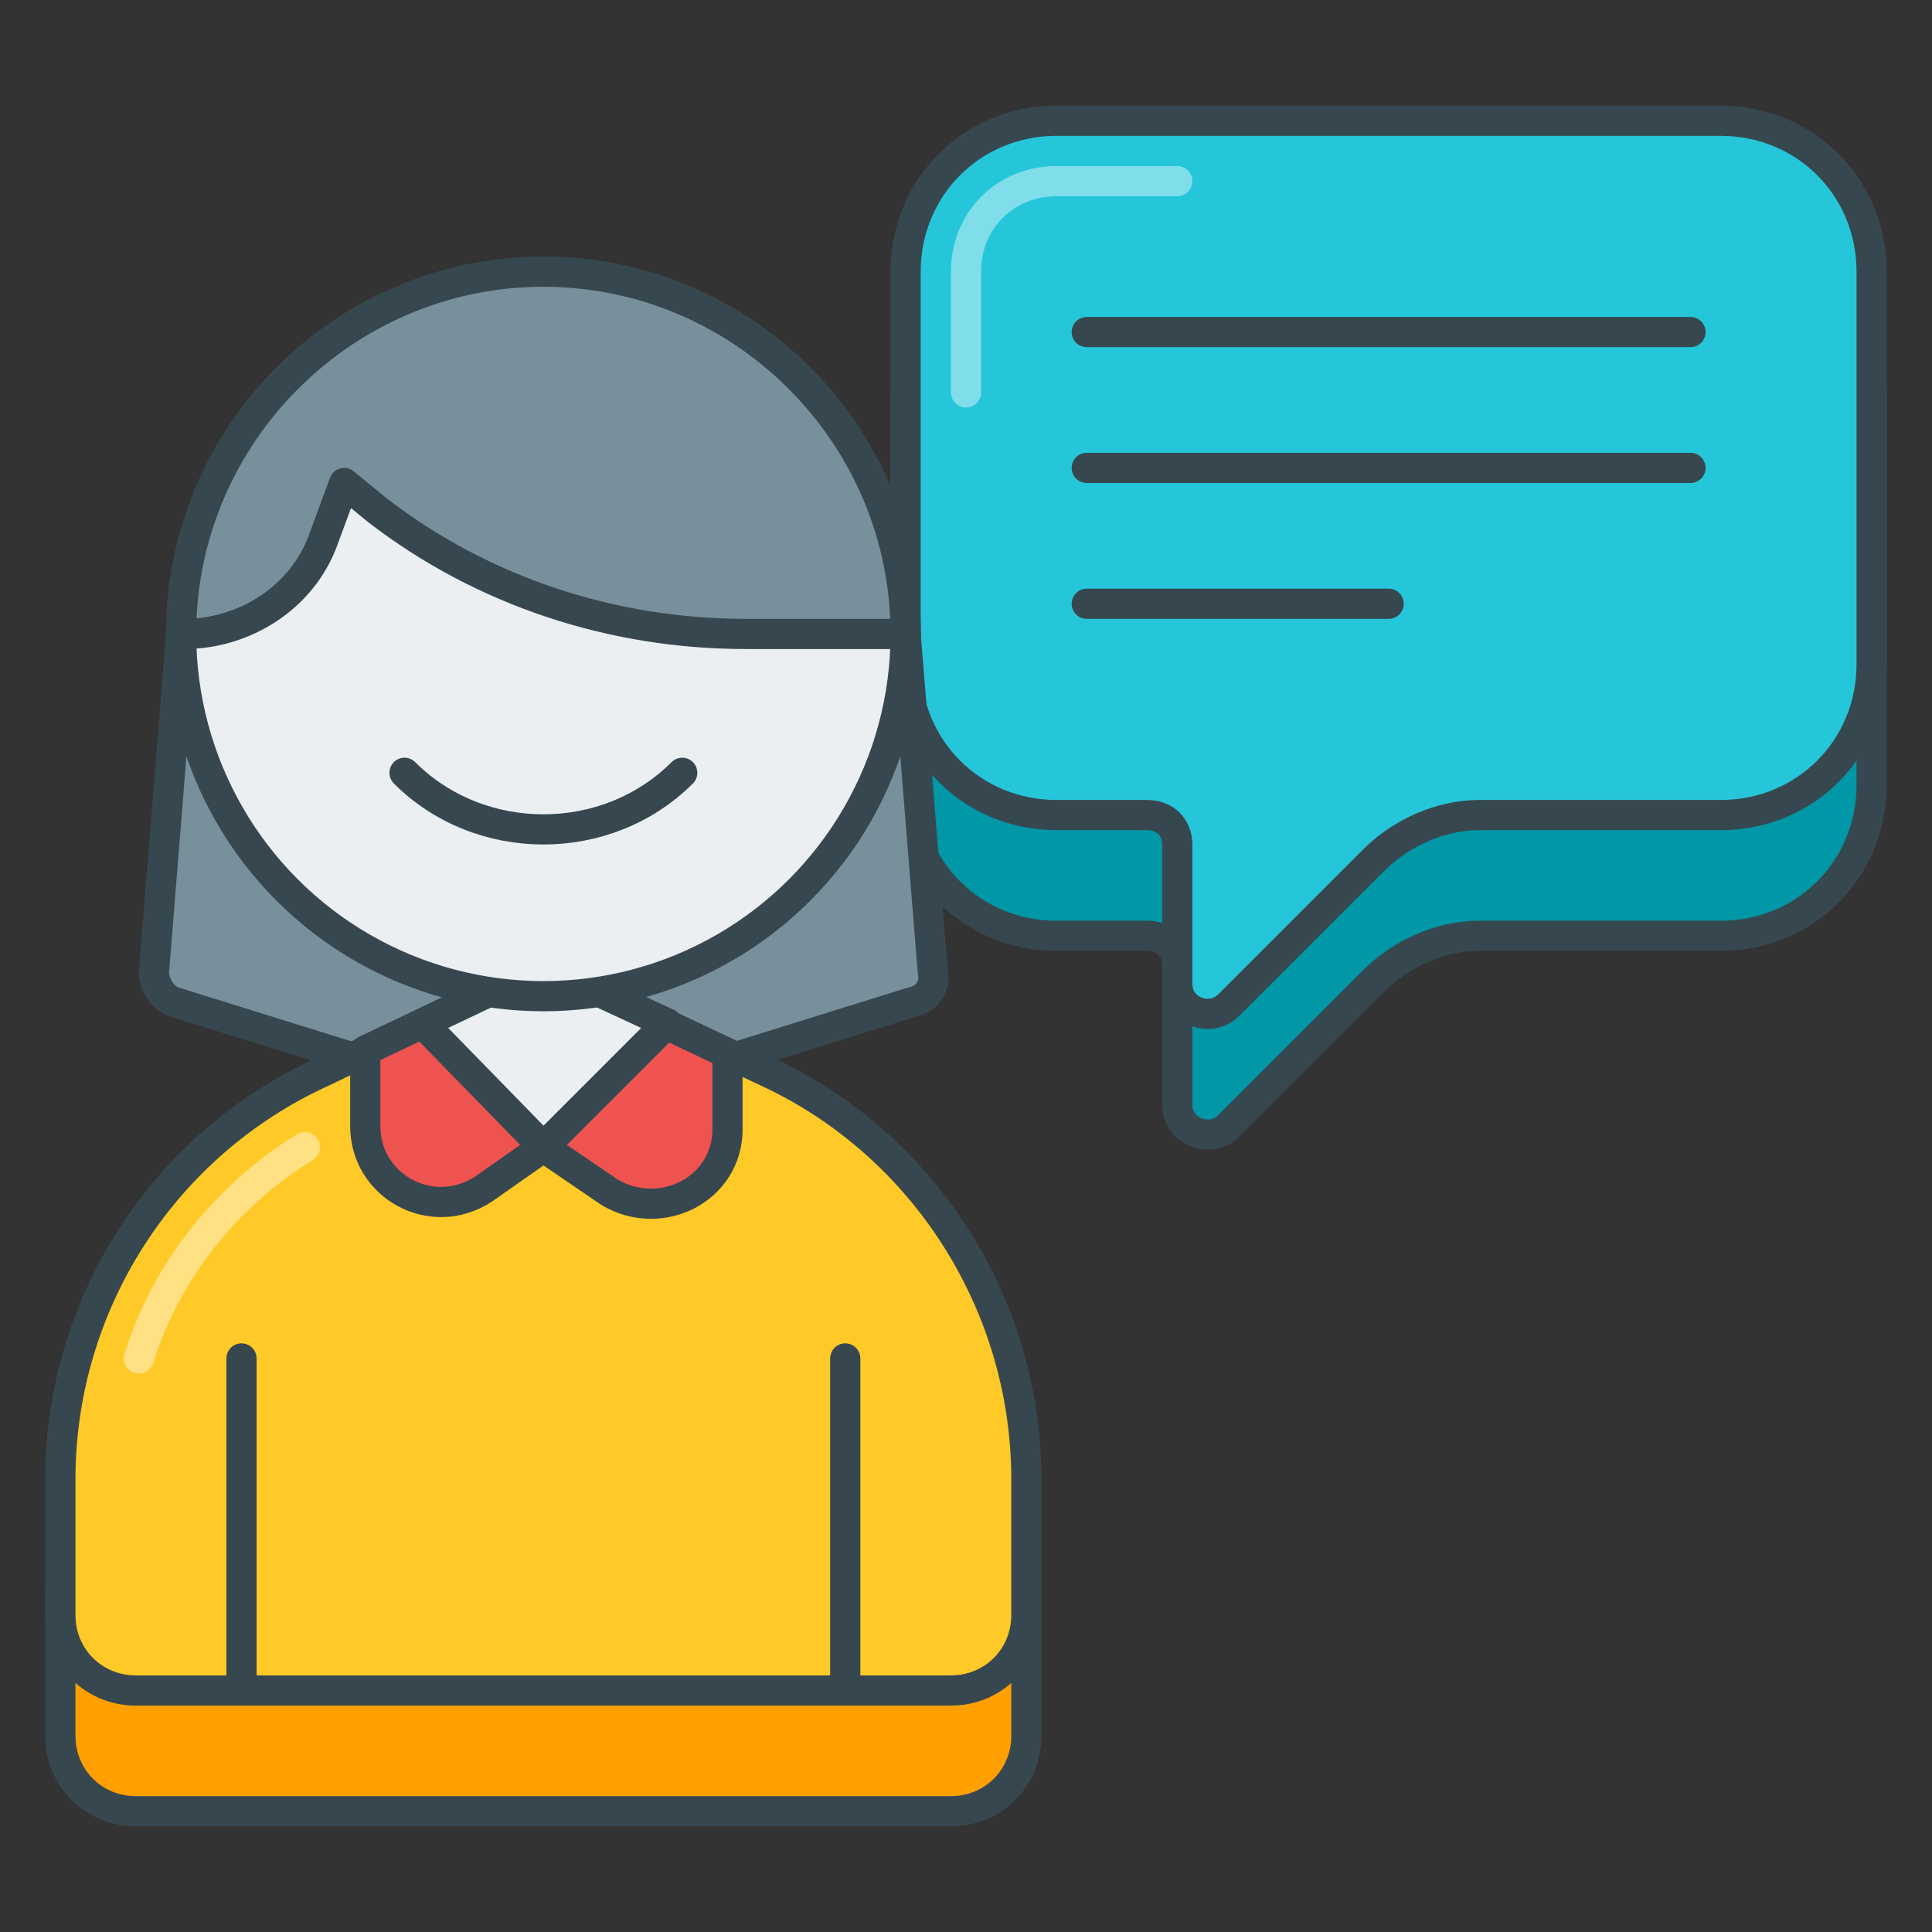
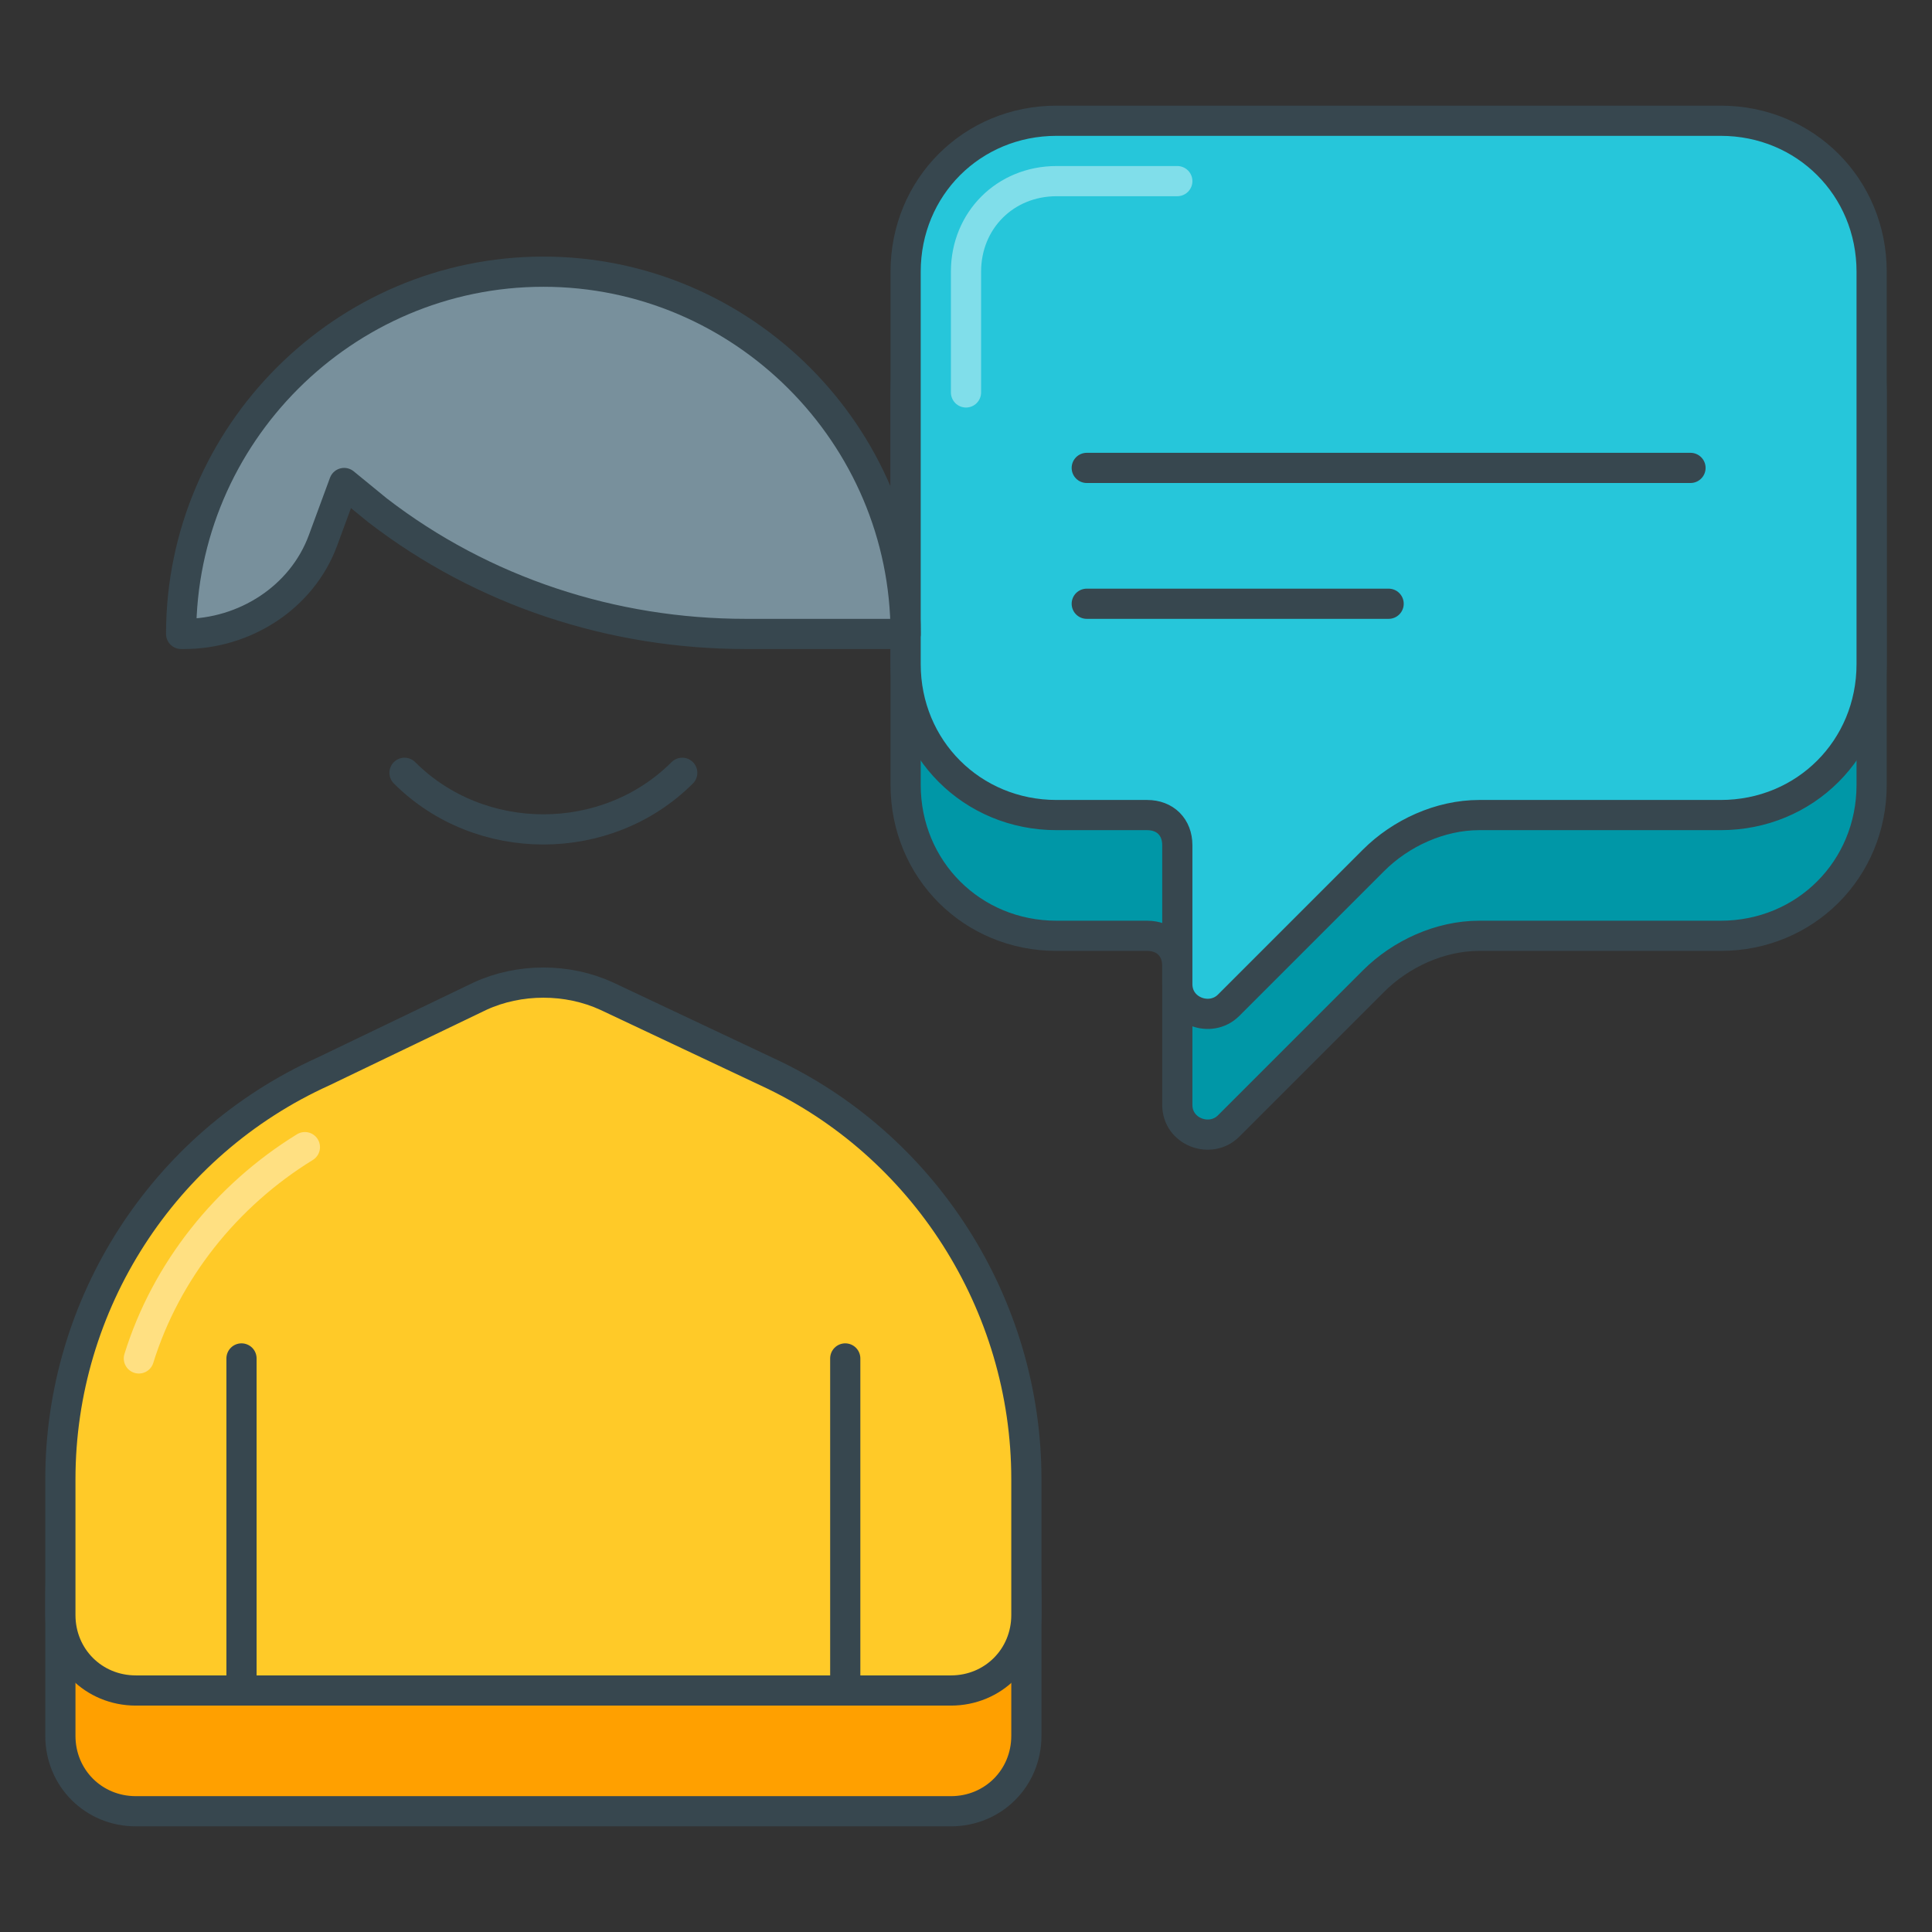
<svg xmlns="http://www.w3.org/2000/svg" version="1.1" id="Layer_1" x="0px" y="0px" viewBox="0 0 64 64" style="enable-background:new 0 0 64 64;" xml:space="preserve">
  <rect x="0" y="0" width="64" height="64" fill="#333333" stroke="none" />
  <style type="text/css">
	.st0{fill:#455A64;stroke:#37474F;stroke-linecap:round;stroke-linejoin:round;stroke-miterlimit:10;}
	.st1{fill:#78909C;stroke:#37474F;stroke-linecap:round;stroke-linejoin:round;stroke-miterlimit:10;}
	.st2{fill:#ECEFF1;stroke:#37474F;stroke-linecap:round;stroke-linejoin:round;stroke-miterlimit:10;}
	.st3{fill:none;stroke:#FFFFFF;stroke-linecap:round;stroke-linejoin:round;stroke-miterlimit:10;}
	.st4{fill:#FFCA28;stroke:#37474F;stroke-linecap:round;stroke-linejoin:round;stroke-miterlimit:10;}
	.st5{fill:none;stroke:#37474F;stroke-linecap:round;stroke-linejoin:round;stroke-miterlimit:10;}
	.st6{fill:#B0BEC5;}
	.st7{fill:#37474F;}
	.st8{fill:#455A64;}
	.st9{fill:#9CCC65;stroke:#37474F;stroke-linecap:round;stroke-linejoin:round;stroke-miterlimit:10;}
	.st10{fill:none;stroke:#C5E1A5;stroke-linecap:round;stroke-linejoin:round;stroke-miterlimit:10;}
	.st11{fill:#26C6DA;stroke:#37474F;stroke-linecap:round;stroke-linejoin:round;stroke-miterlimit:10;}
	.st12{fill:#EF5350;stroke:#37474F;stroke-linecap:round;stroke-linejoin:round;stroke-miterlimit:10;}
	.st13{fill:#B0BEC5;stroke:#37474F;stroke-linecap:round;stroke-linejoin:round;stroke-miterlimit:10;}
	.st14{fill:none;stroke:#EF9A9A;stroke-linecap:round;stroke-linejoin:round;stroke-miterlimit:10;}
	.st15{fill:none;stroke:#FFE082;stroke-linecap:round;stroke-linejoin:round;stroke-miterlimit:10;}
	.st16{fill:#D32F2F;stroke:#37474F;stroke-linecap:round;stroke-linejoin:round;stroke-miterlimit:10;}
	.st17{fill:#0097A7;stroke:#37474F;stroke-linecap:round;stroke-linejoin:round;stroke-miterlimit:10;}
	.st18{fill:#689F38;stroke:#37474F;stroke-linecap:round;stroke-linejoin:round;stroke-miterlimit:10;}
	.st19{fill:#FFA000;stroke:#37474F;stroke-linecap:round;stroke-linejoin:round;stroke-miterlimit:10;}
	.st20{fill:#FFA000;}
	.st21{fill:#FF6F00;}
	.st22{fill:#D32F2F;}
	.st23{fill:#0097A7;}
	.st24{fill:none;stroke:#80DEEA;stroke-linecap:round;stroke-linejoin:round;stroke-miterlimit:10;}
	.st25{fill:#689F38;}
	.st26{fill:none;stroke:#B0BEC5;stroke-linecap:round;stroke-linejoin:round;stroke-miterlimit:10;}
	.st27{fill:#78909C;stroke:#37474F;stroke-miterlimit:10;}
	.st28{fill:#78909C;}
	.st29{fill:#B71C1C;}
	.st30{fill:#F57F17;}
	.st31{fill:#006064;}
	.st32{fill:#26A69A;stroke:#37474F;stroke-linecap:round;stroke-linejoin:round;stroke-miterlimit:10;}
</style>
  <g>
    <path class="st19" d="M25.4,39.5L20.1,37c-1.3-0.6-2.9-0.6-4.2,0l-5.2,2.5C5.4,41.9,2,47.2,2,53v4.5C2,58.9,3.1,60,4.5,60h27   c1.4,0,2.5-1.1,2.5-2.5V53C34,47.2,30.6,41.9,25.4,39.5z" />
    <path class="st17" d="M30,13v13c0,2.8,2.2,5,5,5h3c0.6,0,1,0.4,1,1v4.6c0,0.9,1.1,1.3,1.7,0.7l4.8-4.8c0.9-0.9,2.2-1.5,3.5-1.5H57   c2.8,0,5-2.2,5-5V13c0-2.8-2.2-5-5-5H35C32.2,8,30,10.2,30,13z" />
    <path class="st11" d="M30,9v13c0,2.8,2.2,5,5,5h3c0.6,0,1,0.4,1,1v4.6c0,0.9,1.1,1.3,1.7,0.7l4.8-4.8c0.9-0.9,2.2-1.5,3.5-1.5H57   c2.8,0,5-2.2,5-5V9c0-2.8-2.2-5-5-5H35C32.2,4,30,6.2,30,9z" />
    <path class="st24" d="M32,13V9c0-1.7,1.3-3,3-3h4" />
-     <line class="st5" x1="36" y1="11" x2="56" y2="11" />
    <line class="st5" x1="36" y1="15.5" x2="56" y2="15.5" />
    <line class="st5" x1="36" y1="20" x2="46" y2="20" />
-     <path class="st1" d="M30.2,33.2L18,37L5.8,33.2c-0.4-0.1-0.7-0.6-0.7-1L6,21h24l0.9,11.2C31,32.7,30.7,33.1,30.2,33.2z" />
    <path class="st4" d="M25.4,35.5L20.1,33c-1.3-0.6-2.9-0.6-4.2,0l-5.2,2.5C5.4,37.9,2,43.2,2,49v4.5C2,54.9,3.1,56,4.5,56h27   c1.4,0,2.5-1.1,2.5-2.5V49C34,43.2,30.6,37.9,25.4,35.5z" />
    <path class="st15" d="M18,34.5 M4.6,45c0.9-2.9,2.9-5.4,5.5-7" />
    <line class="st2" x1="8" y1="56" x2="8" y2="45" />
    <line class="st2" x1="28" y1="56" x2="28" y2="45" />
-     <path class="st12" d="M20.2,39.5L18,38l-2,1.4c-1.7,1.1-3.9-0.1-3.9-2.1v-2.5L18,32l6.1,2.9v2.5C24.1,39.4,21.9,40.5,20.2,39.5z" />
-     <polygon class="st2" points="18,32 14,33.9 18,38 22.1,33.9  " />
-     <circle class="st2" cx="18" cy="21" r="12" />
    <path class="st5" d="M13.4,25.6c2.5,2.5,6.7,2.5,9.2,0" />
    <path class="st1" d="M18,9C11.4,9,6,14.4,6,21h0.1c2,0,3.9-1.2,4.6-3.1l0.7-1.9l1.1,0.9c3.5,2.7,7.8,4.1,12.2,4.1H30   C30,14.4,24.6,9,18,9z" />
  </g>
</svg>